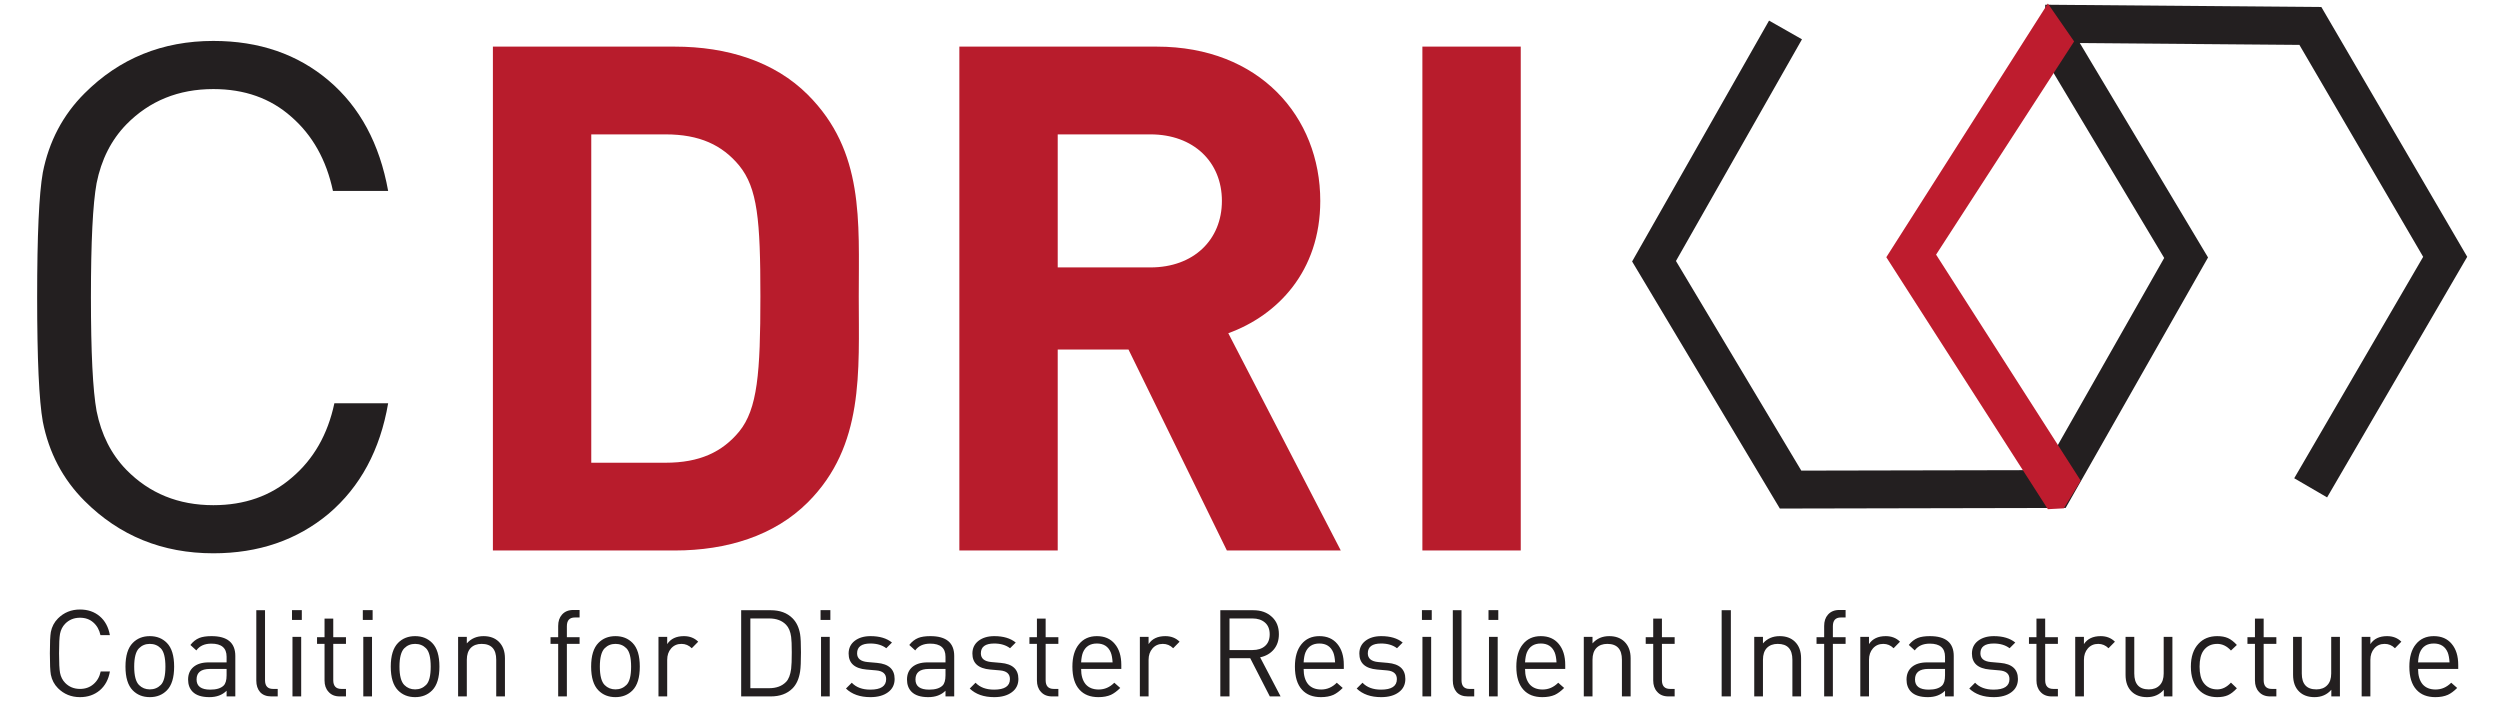
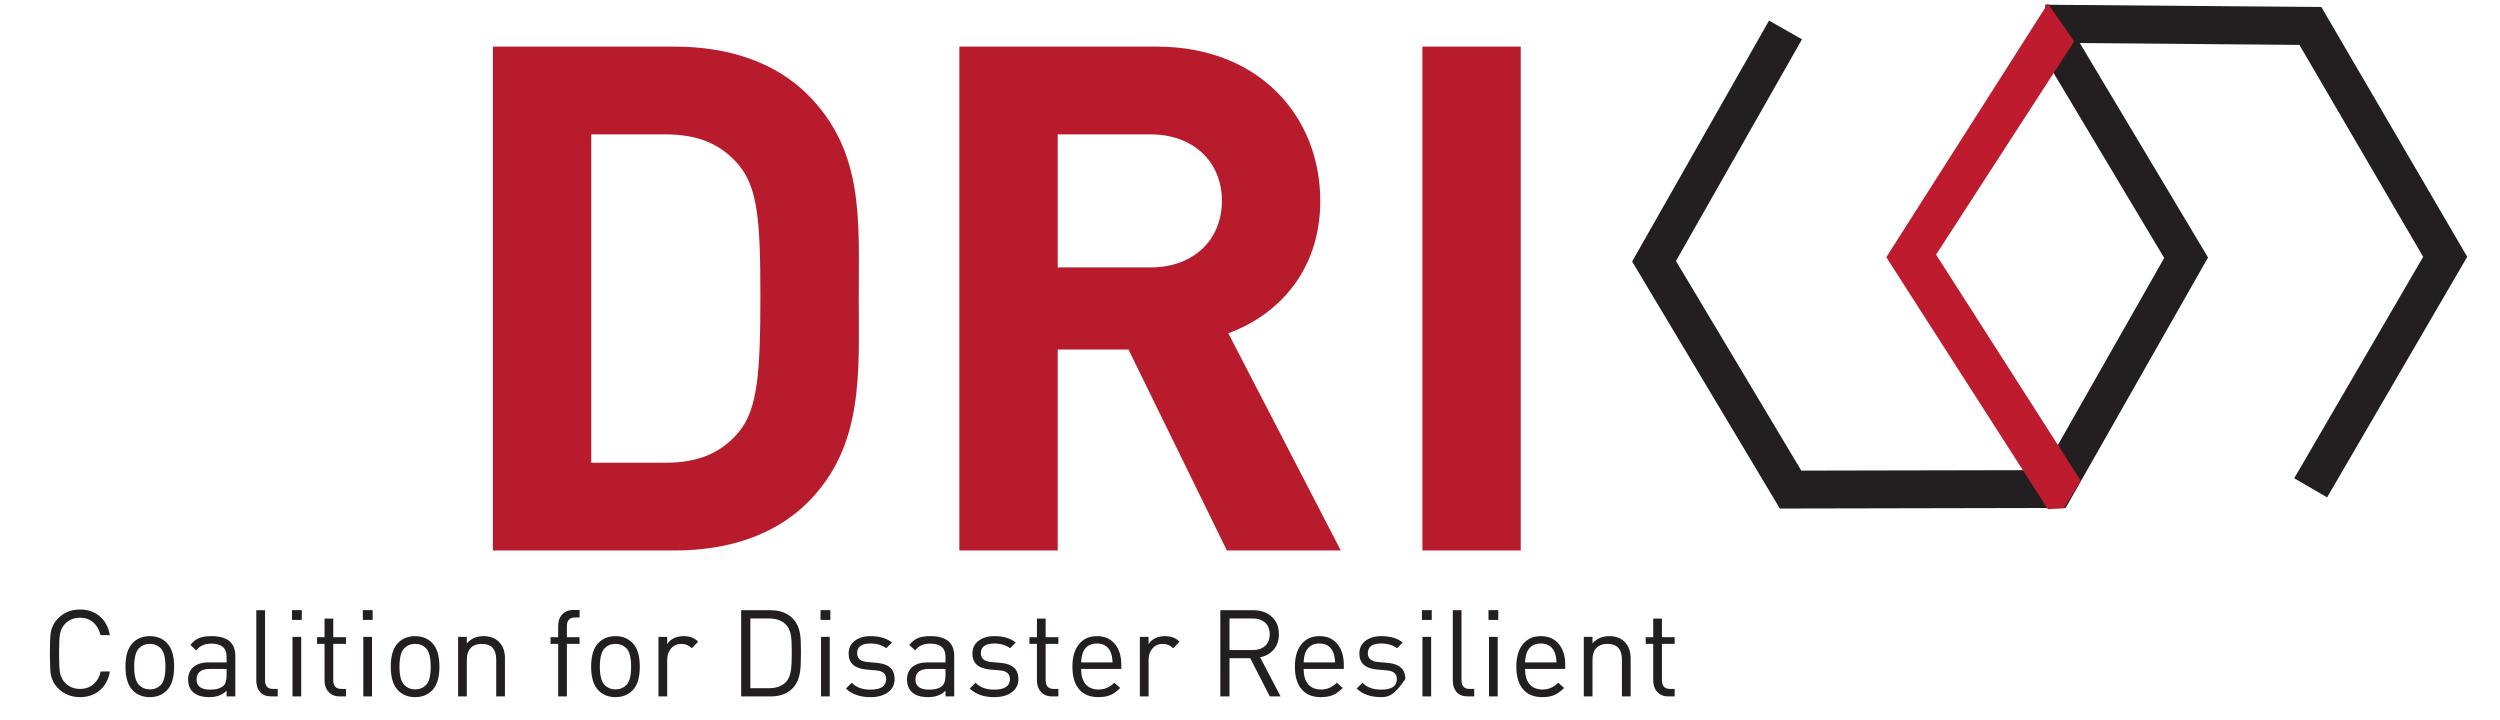
<svg xmlns="http://www.w3.org/2000/svg" width="59" height="17" viewBox="0 0 98 29" fill="none">
-   <path d="M14.303 16.235C13.98 18.116 13.182 19.597 11.91 20.68C10.637 21.743 9.089 22.275 7.266 22.275C5.215 22.275 3.486 21.572 2.081 20.167C1.207 19.293 0.647 18.23 0.4 16.976C0.248 16.121 0.172 14.45 0.172 11.962C0.172 9.474 0.248 7.802 0.4 6.947C0.647 5.694 1.207 4.63 2.081 3.757C3.486 2.351 5.215 1.648 7.266 1.648C9.108 1.648 10.656 2.18 11.91 3.244C13.163 4.307 13.961 5.789 14.303 7.688H12.081C11.815 6.435 11.254 5.438 10.4 4.697C9.564 3.956 8.519 3.586 7.266 3.586C5.86 3.586 4.692 4.061 3.762 5.01C3.154 5.637 2.755 6.425 2.565 7.375C2.413 8.211 2.337 9.739 2.337 11.962C2.337 14.184 2.413 15.713 2.565 16.549C2.755 17.498 3.154 18.287 3.762 18.913C4.692 19.863 5.86 20.338 7.266 20.338C8.519 20.338 9.573 19.968 10.428 19.227C11.302 18.486 11.872 17.489 12.138 16.235H14.303Z" fill="#231F20" />
  <path d="M33.249 11.934C33.249 14.982 33.477 17.945 31.198 20.224C29.858 21.563 27.95 22.162 25.841 22.162H18.52V1.877H25.841C27.95 1.877 29.858 2.475 31.198 3.814C33.477 6.094 33.249 8.886 33.249 11.934ZM29.289 11.934C29.289 8.857 29.175 7.575 28.434 6.663C27.75 5.837 26.838 5.41 25.471 5.41H22.48V18.629H25.471C26.838 18.629 27.75 18.202 28.434 17.375C29.175 16.464 29.289 15.011 29.289 11.934ZM52.655 22.162H48.069L44.108 14.071H41.259V22.162H37.299V1.877H45.248C49.379 1.877 51.829 4.697 51.829 8.088C51.829 10.937 50.091 12.703 48.126 13.415L52.655 22.162ZM47.869 8.088C47.869 6.521 46.73 5.41 44.992 5.41H41.259V10.766H44.992C46.73 10.766 47.869 9.655 47.869 8.088ZM59.9 22.162H55.94V1.877H59.9V22.162Z" fill="#B81C2C" />
  <path d="M3.101 27.033C3.046 27.355 2.909 27.608 2.692 27.793C2.474 27.975 2.209 28.066 1.897 28.066C1.546 28.066 1.251 27.946 1.01 27.706C0.861 27.556 0.765 27.374 0.723 27.16C0.697 27.014 0.684 26.727 0.684 26.302C0.684 25.876 0.697 25.59 0.723 25.444C0.765 25.23 0.861 25.048 1.01 24.898C1.251 24.658 1.546 24.538 1.897 24.538C2.212 24.538 2.477 24.629 2.692 24.811C2.906 24.992 3.042 25.246 3.101 25.571H2.721C2.675 25.356 2.579 25.186 2.433 25.059C2.29 24.932 2.112 24.869 1.897 24.869C1.657 24.869 1.457 24.95 1.298 25.113C1.194 25.22 1.125 25.355 1.093 25.517C1.067 25.66 1.054 25.922 1.054 26.302C1.054 26.682 1.067 26.944 1.093 27.087C1.125 27.249 1.194 27.384 1.298 27.491C1.457 27.654 1.657 27.735 1.897 27.735C2.112 27.735 2.292 27.671 2.438 27.545C2.588 27.418 2.685 27.247 2.73 27.033H3.101ZM5.687 26.838C5.687 27.277 5.59 27.595 5.395 27.793C5.216 27.975 4.987 28.066 4.708 28.066C4.428 28.066 4.199 27.975 4.021 27.793C3.826 27.595 3.728 27.277 3.728 26.838C3.728 26.399 3.826 26.081 4.021 25.883C4.199 25.701 4.428 25.61 4.708 25.61C4.987 25.61 5.216 25.701 5.395 25.883C5.59 26.081 5.687 26.399 5.687 26.838ZM5.336 26.838C5.336 26.471 5.273 26.224 5.146 26.097C5.029 25.98 4.883 25.922 4.708 25.922C4.536 25.922 4.391 25.98 4.274 26.097C4.144 26.227 4.079 26.474 4.079 26.838C4.079 27.202 4.144 27.449 4.274 27.579C4.391 27.696 4.536 27.754 4.708 27.754C4.883 27.754 5.031 27.694 5.151 27.574C5.275 27.45 5.336 27.205 5.336 26.838ZM8.15 28.037H7.799V27.808C7.627 27.98 7.396 28.066 7.107 28.066C6.798 28.066 6.572 27.993 6.429 27.847C6.309 27.723 6.249 27.561 6.249 27.359C6.249 27.145 6.321 26.976 6.464 26.853C6.61 26.729 6.814 26.667 7.078 26.667H7.799V26.438C7.799 26.087 7.594 25.912 7.185 25.912C6.912 25.912 6.711 26.003 6.581 26.185L6.342 25.966C6.446 25.832 6.566 25.738 6.702 25.683C6.826 25.634 6.988 25.61 7.19 25.61C7.83 25.61 8.15 25.876 8.15 26.409V28.037ZM7.799 27.189V26.931H7.126C6.769 26.931 6.59 27.072 6.59 27.355C6.59 27.628 6.774 27.764 7.141 27.764C7.388 27.764 7.567 27.71 7.677 27.603C7.758 27.525 7.799 27.387 7.799 27.189ZM9.857 28.037H9.604C9.403 28.037 9.25 27.978 9.146 27.861C9.045 27.744 8.995 27.59 8.995 27.398V24.567H9.346V27.384C9.346 27.618 9.453 27.735 9.667 27.735H9.857V28.037ZM10.827 24.957H10.432V24.562H10.827V24.957ZM10.802 28.037H10.451V25.639H10.802V28.037ZM12.605 28.037H12.357C12.158 28.037 12.006 27.974 11.899 27.847C11.794 27.733 11.742 27.582 11.742 27.394V25.922H11.44V25.654H11.742V24.903H12.093V25.654H12.605V25.922H12.093V27.384C12.093 27.618 12.202 27.735 12.42 27.735H12.605V28.037ZM13.678 24.957H13.283V24.562H13.678V24.957ZM13.653 28.037H13.302V25.639H13.653V28.037ZM16.367 26.838C16.367 27.277 16.27 27.595 16.075 27.793C15.896 27.975 15.667 28.066 15.388 28.066C15.108 28.066 14.879 27.975 14.701 27.793C14.506 27.595 14.408 27.277 14.408 26.838C14.408 26.399 14.506 26.081 14.701 25.883C14.879 25.701 15.108 25.61 15.388 25.61C15.667 25.61 15.896 25.701 16.075 25.883C16.27 26.081 16.367 26.399 16.367 26.838ZM16.016 26.838C16.016 26.471 15.953 26.224 15.826 26.097C15.709 25.98 15.563 25.922 15.388 25.922C15.216 25.922 15.071 25.98 14.954 26.097C14.824 26.227 14.759 26.474 14.759 26.838C14.759 27.202 14.824 27.449 14.954 27.579C15.071 27.696 15.216 27.754 15.388 27.754C15.563 27.754 15.711 27.694 15.831 27.574C15.955 27.45 16.016 27.205 16.016 26.838ZM19.005 28.037H18.654V26.56C18.654 26.135 18.458 25.922 18.065 25.922C17.88 25.922 17.733 25.977 17.626 26.087C17.522 26.198 17.47 26.355 17.47 26.56V28.037H17.119V25.639H17.47V25.902C17.642 25.707 17.866 25.61 18.143 25.61C18.399 25.61 18.604 25.685 18.757 25.834C18.922 25.997 19.005 26.219 19.005 26.502V28.037ZM22.01 25.922H21.498V28.037H21.148V25.922H20.84V25.654H21.148V25.201C21.148 25.012 21.198 24.861 21.299 24.747C21.409 24.62 21.562 24.557 21.757 24.557H22.01V24.859H21.82C21.605 24.859 21.498 24.976 21.498 25.21V25.654H22.01V25.922ZM24.434 26.838C24.434 27.277 24.337 27.595 24.142 27.793C23.963 27.975 23.734 28.066 23.455 28.066C23.175 28.066 22.946 27.975 22.768 27.793C22.573 27.595 22.475 27.277 22.475 26.838C22.475 26.399 22.573 26.081 22.768 25.883C22.946 25.701 23.175 25.61 23.455 25.61C23.734 25.61 23.963 25.701 24.142 25.883C24.337 26.081 24.434 26.399 24.434 26.838ZM24.084 26.838C24.084 26.471 24.02 26.224 23.893 26.097C23.776 25.98 23.63 25.922 23.455 25.922C23.283 25.922 23.138 25.98 23.021 26.097C22.891 26.227 22.826 26.474 22.826 26.838C22.826 27.202 22.891 27.449 23.021 27.579C23.138 27.696 23.283 27.754 23.455 27.754C23.63 27.754 23.778 27.694 23.898 27.574C24.022 27.45 24.084 27.205 24.084 26.838ZM26.785 25.834L26.526 26.097C26.41 25.98 26.271 25.922 26.112 25.922C25.94 25.922 25.8 25.983 25.693 26.107C25.589 26.227 25.537 26.38 25.537 26.565V28.037H25.186V25.639H25.537V25.931C25.677 25.717 25.901 25.61 26.21 25.61C26.444 25.61 26.635 25.685 26.785 25.834ZM30.922 26.263C30.922 26.627 30.911 26.884 30.888 27.033C30.843 27.329 30.74 27.556 30.581 27.715C30.366 27.93 30.074 28.037 29.704 28.037H28.515V24.567H29.704C30.074 24.567 30.366 24.674 30.581 24.889C30.74 25.048 30.843 25.262 30.888 25.532C30.911 25.672 30.922 25.915 30.922 26.263ZM30.552 26.263C30.552 25.964 30.544 25.756 30.527 25.639C30.498 25.425 30.43 25.262 30.323 25.152C30.16 24.983 29.933 24.898 29.64 24.898H28.885V27.706H29.64C29.933 27.706 30.16 27.621 30.323 27.452C30.427 27.345 30.495 27.169 30.527 26.926C30.544 26.796 30.552 26.575 30.552 26.263ZM32.106 24.957H31.711V24.562H32.106V24.957ZM32.081 28.037H31.73V25.639H32.081V28.037ZM34.693 27.335C34.693 27.563 34.604 27.741 34.425 27.871C34.25 28.001 34.014 28.066 33.718 28.066C33.303 28.066 32.974 27.951 32.734 27.72L32.968 27.486C33.143 27.671 33.392 27.764 33.714 27.764C34.139 27.764 34.352 27.623 34.352 27.34C34.352 27.129 34.219 27.012 33.952 26.989L33.558 26.955C33.08 26.913 32.841 26.698 32.841 26.312C32.841 26.097 32.922 25.927 33.085 25.8C33.251 25.673 33.463 25.61 33.723 25.61C34.087 25.61 34.375 25.696 34.586 25.868L34.357 26.097C34.191 25.97 33.978 25.907 33.718 25.907C33.361 25.907 33.182 26.039 33.182 26.302C33.182 26.51 33.322 26.627 33.602 26.653L33.986 26.687C34.458 26.729 34.693 26.945 34.693 27.335ZM37.092 28.037H36.741V27.808C36.568 27.98 36.338 28.066 36.048 28.066C35.74 28.066 35.514 27.993 35.371 27.847C35.251 27.723 35.191 27.561 35.191 27.359C35.191 27.145 35.262 26.976 35.405 26.853C35.551 26.729 35.756 26.667 36.019 26.667H36.741V26.438C36.741 26.087 36.536 25.912 36.127 25.912C35.853 25.912 35.652 26.003 35.522 26.185L35.283 25.966C35.387 25.832 35.508 25.738 35.644 25.683C35.767 25.634 35.93 25.61 36.131 25.61C36.771 25.61 37.092 25.876 37.092 26.409V28.037ZM36.741 27.189V26.931H36.068C35.711 26.931 35.532 27.072 35.532 27.355C35.532 27.628 35.715 27.764 36.083 27.764C36.33 27.764 36.508 27.71 36.619 27.603C36.7 27.525 36.741 27.387 36.741 27.189ZM39.676 27.335C39.676 27.563 39.587 27.741 39.408 27.871C39.233 28.001 38.997 28.066 38.702 28.066C38.285 28.066 37.957 27.951 37.717 27.72L37.951 27.486C38.126 27.671 38.375 27.764 38.697 27.764C39.122 27.764 39.335 27.623 39.335 27.34C39.335 27.129 39.202 27.012 38.935 26.989L38.541 26.955C38.063 26.913 37.824 26.698 37.824 26.312C37.824 26.097 37.905 25.927 38.068 25.8C38.234 25.673 38.446 25.61 38.706 25.61C39.07 25.61 39.358 25.696 39.569 25.868L39.34 26.097C39.174 25.97 38.961 25.907 38.702 25.907C38.344 25.907 38.165 26.039 38.165 26.302C38.165 26.51 38.305 26.627 38.585 26.653L38.969 26.687C39.441 26.729 39.676 26.945 39.676 27.335ZM41.285 28.037H41.036C40.838 28.037 40.685 27.974 40.578 27.847C40.474 27.733 40.422 27.582 40.422 27.394V25.922H40.12V25.654H40.422V24.903H40.773V25.654H41.285V25.922H40.773V27.384C40.773 27.618 40.882 27.735 41.1 27.735H41.285V28.037ZM43.819 26.931H42.201C42.201 27.194 42.261 27.398 42.382 27.545C42.505 27.688 42.681 27.759 42.908 27.759C43.145 27.759 43.355 27.668 43.537 27.486L43.776 27.696C43.645 27.826 43.52 27.918 43.4 27.974C43.26 28.035 43.093 28.066 42.898 28.066C42.57 28.066 42.317 27.967 42.138 27.769C41.946 27.561 41.85 27.251 41.85 26.838C41.85 26.451 41.938 26.151 42.114 25.936C42.289 25.719 42.529 25.61 42.835 25.61C43.144 25.61 43.384 25.714 43.556 25.922C43.732 26.13 43.819 26.412 43.819 26.77V26.931ZM43.468 26.667C43.459 26.498 43.434 26.365 43.395 26.268C43.295 26.027 43.108 25.907 42.835 25.907C42.562 25.907 42.375 26.027 42.274 26.268C42.236 26.365 42.211 26.498 42.201 26.667H43.468ZM46.165 25.834L45.907 26.097C45.789 25.98 45.651 25.922 45.492 25.922C45.32 25.922 45.18 25.983 45.073 26.107C44.969 26.227 44.917 26.38 44.917 26.565V28.037H44.566V25.639H44.917V25.931C45.057 25.717 45.281 25.61 45.59 25.61C45.824 25.61 46.015 25.685 46.165 25.834Z" fill="#231F20" />
-   <path d="M50.232 28.037H49.798L49.008 26.497H48.175V28.037H47.805V24.567H49.135C49.441 24.567 49.688 24.655 49.876 24.83C50.068 25.002 50.163 25.236 50.163 25.532C50.163 25.779 50.095 25.983 49.959 26.146C49.822 26.308 49.639 26.414 49.408 26.463L50.232 28.037ZM49.793 25.537C49.793 25.332 49.73 25.174 49.603 25.064C49.476 24.954 49.309 24.898 49.101 24.898H48.175V26.17H49.101C49.312 26.17 49.48 26.117 49.603 26.009C49.73 25.899 49.793 25.741 49.793 25.537ZM52.777 26.931H51.159C51.159 27.194 51.219 27.398 51.339 27.545C51.463 27.688 51.638 27.759 51.866 27.759C52.103 27.759 52.312 27.668 52.494 27.486L52.733 27.696C52.603 27.826 52.478 27.918 52.358 27.974C52.218 28.035 52.051 28.066 51.856 28.066C51.528 28.066 51.274 27.967 51.096 27.769C50.904 27.561 50.808 27.251 50.808 26.838C50.808 26.451 50.896 26.151 51.071 25.936C51.247 25.719 51.487 25.61 51.793 25.61C52.101 25.61 52.342 25.714 52.514 25.922C52.689 26.13 52.777 26.412 52.777 26.77V26.931ZM52.426 26.667C52.416 26.498 52.392 26.365 52.353 26.268C52.252 26.027 52.065 25.907 51.793 25.907C51.52 25.907 51.333 26.027 51.232 26.268C51.193 26.365 51.169 26.498 51.159 26.667H52.426ZM55.254 27.335C55.254 27.563 55.165 27.741 54.986 27.871C54.811 28.001 54.575 28.066 54.279 28.066C53.863 28.066 53.535 27.951 53.295 27.72L53.529 27.486C53.704 27.671 53.953 27.764 54.275 27.764C54.7 27.764 54.913 27.623 54.913 27.34C54.913 27.129 54.78 27.012 54.513 26.989L54.118 26.955C53.641 26.913 53.402 26.698 53.402 26.312C53.402 26.097 53.483 25.927 53.646 25.8C53.811 25.673 54.024 25.61 54.284 25.61C54.648 25.61 54.936 25.696 55.147 25.868L54.918 26.097C54.752 25.97 54.539 25.907 54.279 25.907C53.922 25.907 53.743 26.039 53.743 26.302C53.743 26.51 53.883 26.627 54.162 26.653L54.547 26.687C55.019 26.729 55.254 26.945 55.254 27.335ZM56.317 24.957H55.922V24.562H56.317V24.957ZM56.293 28.037H55.942V25.639H56.293V28.037ZM58.027 28.037H57.774C57.572 28.037 57.42 27.978 57.316 27.861C57.215 27.744 57.165 27.59 57.165 27.398V24.567H57.515V27.384C57.515 27.618 57.623 27.735 57.837 27.735H58.027V28.037ZM58.996 24.957H58.602V24.562H58.996V24.957ZM58.972 28.037H58.621V25.639H58.972V28.037ZM61.691 26.931H60.073C60.073 27.194 60.133 27.398 60.254 27.545C60.377 27.688 60.552 27.759 60.78 27.759C61.017 27.759 61.227 27.668 61.409 27.486L61.647 27.696C61.517 27.826 61.392 27.918 61.272 27.974C61.132 28.035 60.965 28.066 60.77 28.066C60.442 28.066 60.188 27.967 60.01 27.769C59.818 27.561 59.722 27.251 59.722 26.838C59.722 26.451 59.81 26.151 59.986 25.936C60.161 25.719 60.401 25.61 60.707 25.61C61.015 25.61 61.256 25.714 61.428 25.922C61.603 26.13 61.691 26.412 61.691 26.77V26.931ZM61.34 26.667C61.331 26.498 61.306 26.365 61.267 26.268C61.166 26.027 60.98 25.907 60.707 25.907C60.434 25.907 60.247 26.027 60.146 26.268C60.107 26.365 60.083 26.498 60.073 26.667H61.34ZM64.324 28.037H63.973V26.56C63.973 26.135 63.777 25.922 63.384 25.922C63.199 25.922 63.052 25.977 62.945 26.087C62.841 26.198 62.789 26.355 62.789 26.56V28.037H62.438V25.639H62.789V25.902C62.961 25.707 63.185 25.61 63.462 25.61C63.718 25.61 63.923 25.685 64.076 25.834C64.241 25.997 64.324 26.219 64.324 26.502V28.037ZM66.096 28.037H65.847C65.649 28.037 65.496 27.974 65.389 27.847C65.285 27.733 65.233 27.582 65.233 27.394V25.922H64.931V25.654H65.233V24.903H65.584V25.654H66.096V25.922H65.584V27.384C65.584 27.618 65.693 27.735 65.911 27.735H66.096V28.037Z" fill="#231F20" />
-   <path d="M68.359 28.037H67.988V24.567H68.359V28.037ZM71.186 28.037H70.836V26.56C70.836 26.134 70.639 25.922 70.246 25.922C70.061 25.922 69.915 25.977 69.807 26.087C69.703 26.198 69.651 26.355 69.651 26.56V28.037H69.3V25.639H69.651V25.902C69.823 25.707 70.048 25.61 70.324 25.61C70.581 25.61 70.785 25.685 70.938 25.834C71.104 25.996 71.186 26.219 71.186 26.502V28.037ZM72.978 25.922H72.466V28.037H72.115V25.922H71.808V25.654H72.115V25.2C72.115 25.012 72.165 24.861 72.266 24.747C72.377 24.62 72.529 24.557 72.724 24.557H72.978V24.859H72.788C72.573 24.859 72.466 24.976 72.466 25.21V25.654H72.978V25.922ZM75.168 25.834L74.91 26.097C74.793 25.98 74.655 25.922 74.496 25.922C74.323 25.922 74.184 25.983 74.076 26.107C73.972 26.227 73.92 26.38 73.92 26.565V28.037H73.57V25.639H73.92V25.931C74.06 25.717 74.284 25.61 74.593 25.61C74.827 25.61 75.019 25.685 75.168 25.834ZM77.332 28.037H76.981V27.808C76.808 27.98 76.578 28.066 76.289 28.066C75.98 28.066 75.754 27.993 75.611 27.847C75.491 27.723 75.431 27.561 75.431 27.359C75.431 27.145 75.502 26.976 75.645 26.853C75.791 26.729 75.996 26.667 76.259 26.667H76.981V26.438C76.981 26.087 76.776 25.912 76.367 25.912C76.094 25.912 75.892 26.003 75.762 26.185L75.523 25.965C75.627 25.832 75.748 25.738 75.884 25.683C76.007 25.634 76.17 25.61 76.371 25.61C77.011 25.61 77.332 25.876 77.332 26.409V28.037ZM76.981 27.189V26.93H76.308C75.951 26.93 75.772 27.072 75.772 27.355C75.772 27.628 75.956 27.764 76.323 27.764C76.57 27.764 76.748 27.71 76.859 27.603C76.94 27.525 76.981 27.387 76.981 27.189ZM79.916 27.335C79.916 27.562 79.827 27.741 79.648 27.871C79.473 28.001 79.237 28.066 78.942 28.066C78.526 28.066 78.198 27.951 77.957 27.72L78.191 27.486C78.367 27.671 78.615 27.764 78.937 27.764C79.362 27.764 79.575 27.622 79.575 27.34C79.575 27.129 79.442 27.012 79.175 26.989L78.781 26.955C78.303 26.913 78.064 26.698 78.064 26.312C78.064 26.097 78.145 25.927 78.308 25.8C78.474 25.673 78.686 25.61 78.946 25.61C79.31 25.61 79.598 25.696 79.809 25.868L79.58 26.097C79.414 25.97 79.201 25.907 78.942 25.907C78.584 25.907 78.405 26.039 78.405 26.302C78.405 26.51 78.545 26.627 78.825 26.653L79.21 26.687C79.681 26.729 79.916 26.945 79.916 27.335ZM81.525 28.037H81.276C81.078 28.037 80.925 27.973 80.818 27.847C80.714 27.733 80.662 27.582 80.662 27.393V25.922H80.36V25.654H80.662V24.903H81.013V25.654H81.525V25.922H81.013V27.384C81.013 27.618 81.122 27.735 81.34 27.735H81.525V28.037ZM83.821 25.834L83.562 26.097C83.445 25.98 83.307 25.922 83.148 25.922C82.976 25.922 82.836 25.983 82.729 26.107C82.625 26.227 82.573 26.38 82.573 26.565V28.037H82.222V25.639H82.573V25.931C82.713 25.717 82.937 25.61 83.246 25.61C83.48 25.61 83.671 25.685 83.821 25.834ZM86.135 28.037H85.789V27.769C85.617 27.967 85.391 28.066 85.112 28.066C84.852 28.066 84.645 27.991 84.493 27.842C84.33 27.683 84.249 27.459 84.249 27.169V25.639H84.6V27.116C84.6 27.541 84.795 27.754 85.185 27.754C85.37 27.754 85.516 27.699 85.623 27.588C85.731 27.478 85.784 27.32 85.784 27.116V25.639H86.135V28.037ZM88.73 27.71C88.607 27.843 88.487 27.936 88.37 27.988C88.253 28.04 88.11 28.066 87.941 28.066C87.626 28.066 87.374 27.964 87.185 27.759C86.981 27.541 86.878 27.234 86.878 26.838C86.878 26.442 86.981 26.134 87.185 25.917C87.374 25.712 87.626 25.61 87.941 25.61C88.11 25.61 88.253 25.636 88.37 25.688C88.487 25.74 88.607 25.832 88.73 25.965L88.492 26.19C88.329 26.011 88.145 25.922 87.941 25.922C87.7 25.922 87.515 26.013 87.385 26.195C87.281 26.341 87.229 26.555 87.229 26.838C87.229 27.121 87.281 27.335 87.385 27.481C87.515 27.663 87.7 27.754 87.941 27.754C88.142 27.754 88.326 27.663 88.492 27.481L88.73 27.71ZM90.32 28.037H90.072C89.874 28.037 89.721 27.973 89.614 27.847C89.51 27.733 89.458 27.582 89.458 27.393V25.922H89.156V25.654H89.458V24.903H89.809V25.654H90.32V25.922H89.809V27.384C89.809 27.618 89.917 27.735 90.135 27.735H90.32V28.037ZM92.879 28.037H92.533V27.769C92.361 27.967 92.135 28.066 91.856 28.066C91.596 28.066 91.389 27.991 91.237 27.842C91.074 27.683 90.993 27.459 90.993 27.169V25.639H91.344V27.116C91.344 27.541 91.539 27.754 91.929 27.754C92.114 27.754 92.26 27.699 92.367 27.588C92.475 27.478 92.528 27.32 92.528 27.116V25.639H92.879V28.037ZM95.352 25.834L95.094 26.097C94.977 25.98 94.839 25.922 94.68 25.922C94.508 25.922 94.368 25.983 94.261 26.107C94.157 26.227 94.105 26.38 94.105 26.565V28.037H93.754V25.639H94.105V25.931C94.245 25.717 94.469 25.61 94.777 25.61C95.011 25.61 95.203 25.685 95.352 25.834ZM97.642 26.93H96.025C96.025 27.194 96.085 27.398 96.205 27.545C96.328 27.688 96.504 27.759 96.731 27.759C96.968 27.759 97.178 27.668 97.36 27.486L97.599 27.696C97.469 27.826 97.344 27.918 97.224 27.973C97.084 28.035 96.916 28.066 96.721 28.066C96.393 28.066 96.14 27.967 95.961 27.769C95.769 27.561 95.674 27.25 95.674 26.838C95.674 26.451 95.761 26.151 95.937 25.936C96.112 25.719 96.353 25.61 96.658 25.61C96.967 25.61 97.207 25.714 97.379 25.922C97.555 26.13 97.642 26.412 97.642 26.77V26.93ZM97.292 26.667C97.282 26.498 97.257 26.365 97.219 26.268C97.118 26.027 96.931 25.907 96.658 25.907C96.385 25.907 96.198 26.027 96.098 26.268C96.059 26.365 96.034 26.498 96.025 26.667H97.292Z" fill="#231F20" />
+   <path d="M50.232 28.037H49.798L49.008 26.497H48.175V28.037H47.805V24.567H49.135C49.441 24.567 49.688 24.655 49.876 24.83C50.068 25.002 50.163 25.236 50.163 25.532C50.163 25.779 50.095 25.983 49.959 26.146C49.822 26.308 49.639 26.414 49.408 26.463L50.232 28.037ZM49.793 25.537C49.793 25.332 49.73 25.174 49.603 25.064C49.476 24.954 49.309 24.898 49.101 24.898H48.175V26.17H49.101C49.312 26.17 49.48 26.117 49.603 26.009C49.73 25.899 49.793 25.741 49.793 25.537ZM52.777 26.931H51.159C51.159 27.194 51.219 27.398 51.339 27.545C51.463 27.688 51.638 27.759 51.866 27.759C52.103 27.759 52.312 27.668 52.494 27.486L52.733 27.696C52.603 27.826 52.478 27.918 52.358 27.974C52.218 28.035 52.051 28.066 51.856 28.066C51.528 28.066 51.274 27.967 51.096 27.769C50.904 27.561 50.808 27.251 50.808 26.838C50.808 26.451 50.896 26.151 51.071 25.936C51.247 25.719 51.487 25.61 51.793 25.61C52.101 25.61 52.342 25.714 52.514 25.922C52.689 26.13 52.777 26.412 52.777 26.77V26.931ZM52.426 26.667C52.416 26.498 52.392 26.365 52.353 26.268C52.252 26.027 52.065 25.907 51.793 25.907C51.52 25.907 51.333 26.027 51.232 26.268C51.193 26.365 51.169 26.498 51.159 26.667H52.426ZM55.254 27.335C54.811 28.001 54.575 28.066 54.279 28.066C53.863 28.066 53.535 27.951 53.295 27.72L53.529 27.486C53.704 27.671 53.953 27.764 54.275 27.764C54.7 27.764 54.913 27.623 54.913 27.34C54.913 27.129 54.78 27.012 54.513 26.989L54.118 26.955C53.641 26.913 53.402 26.698 53.402 26.312C53.402 26.097 53.483 25.927 53.646 25.8C53.811 25.673 54.024 25.61 54.284 25.61C54.648 25.61 54.936 25.696 55.147 25.868L54.918 26.097C54.752 25.97 54.539 25.907 54.279 25.907C53.922 25.907 53.743 26.039 53.743 26.302C53.743 26.51 53.883 26.627 54.162 26.653L54.547 26.687C55.019 26.729 55.254 26.945 55.254 27.335ZM56.317 24.957H55.922V24.562H56.317V24.957ZM56.293 28.037H55.942V25.639H56.293V28.037ZM58.027 28.037H57.774C57.572 28.037 57.42 27.978 57.316 27.861C57.215 27.744 57.165 27.59 57.165 27.398V24.567H57.515V27.384C57.515 27.618 57.623 27.735 57.837 27.735H58.027V28.037ZM58.996 24.957H58.602V24.562H58.996V24.957ZM58.972 28.037H58.621V25.639H58.972V28.037ZM61.691 26.931H60.073C60.073 27.194 60.133 27.398 60.254 27.545C60.377 27.688 60.552 27.759 60.78 27.759C61.017 27.759 61.227 27.668 61.409 27.486L61.647 27.696C61.517 27.826 61.392 27.918 61.272 27.974C61.132 28.035 60.965 28.066 60.77 28.066C60.442 28.066 60.188 27.967 60.01 27.769C59.818 27.561 59.722 27.251 59.722 26.838C59.722 26.451 59.81 26.151 59.986 25.936C60.161 25.719 60.401 25.61 60.707 25.61C61.015 25.61 61.256 25.714 61.428 25.922C61.603 26.13 61.691 26.412 61.691 26.77V26.931ZM61.34 26.667C61.331 26.498 61.306 26.365 61.267 26.268C61.166 26.027 60.98 25.907 60.707 25.907C60.434 25.907 60.247 26.027 60.146 26.268C60.107 26.365 60.083 26.498 60.073 26.667H61.34ZM64.324 28.037H63.973V26.56C63.973 26.135 63.777 25.922 63.384 25.922C63.199 25.922 63.052 25.977 62.945 26.087C62.841 26.198 62.789 26.355 62.789 26.56V28.037H62.438V25.639H62.789V25.902C62.961 25.707 63.185 25.61 63.462 25.61C63.718 25.61 63.923 25.685 64.076 25.834C64.241 25.997 64.324 26.219 64.324 26.502V28.037ZM66.096 28.037H65.847C65.649 28.037 65.496 27.974 65.389 27.847C65.285 27.733 65.233 27.582 65.233 27.394V25.922H64.931V25.654H65.233V24.903H65.584V25.654H66.096V25.922H65.584V27.384C65.584 27.618 65.693 27.735 65.911 27.735H66.096V28.037Z" fill="#231F20" />
  <path d="M81.008 0.956L91.69 1.045L97.117 10.339L91.701 19.639" stroke="#231F20" stroke-width="1.532" stroke-miterlimit="10" />
  <path d="M70.559 1.206L65.266 10.517L70.763 19.71L81.393 19.688L86.687 10.375L81.19 1.183" stroke="#231F20" stroke-width="1.525" stroke-miterlimit="10" />
  <path d="M82.178 1.668L81.121 0.142L74.617 10.355L81.121 20.499L81.764 20.465L82.445 19.353L76.621 10.251L82.178 1.668Z" fill="#BE1C2E" />
</svg>